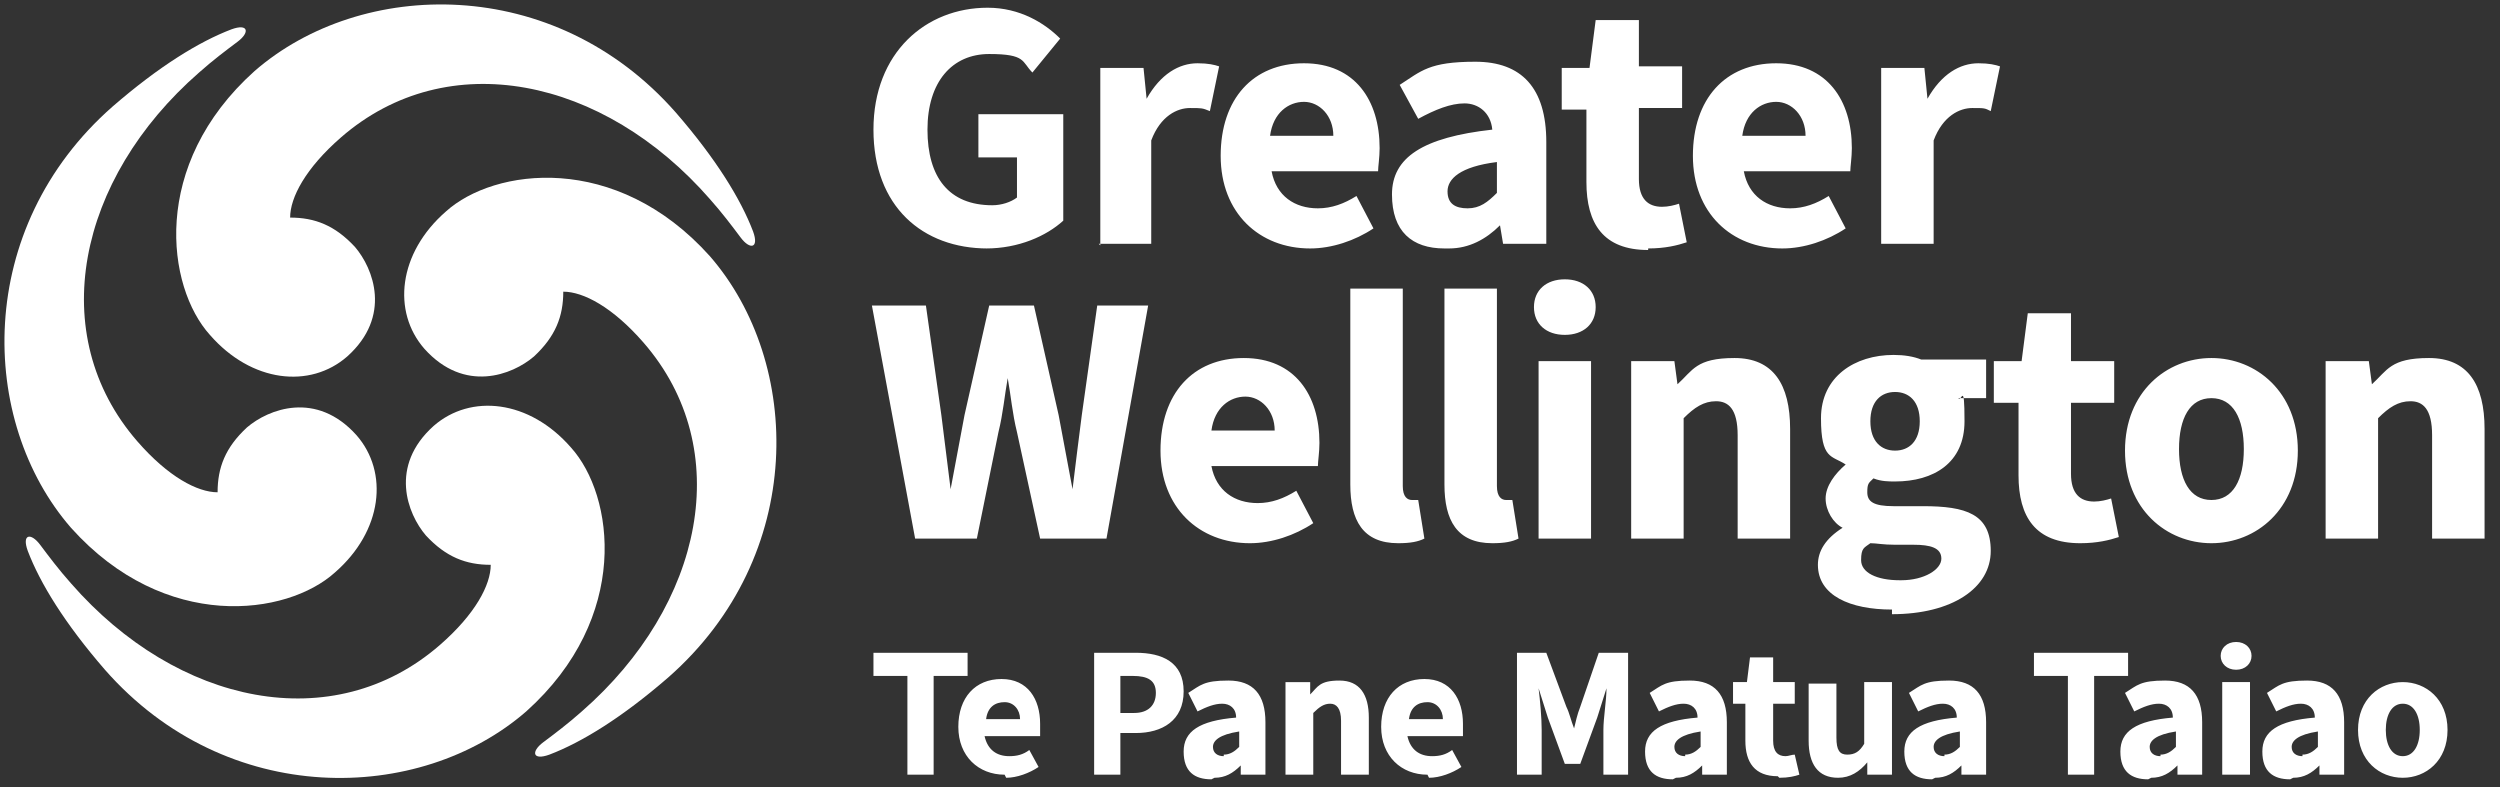
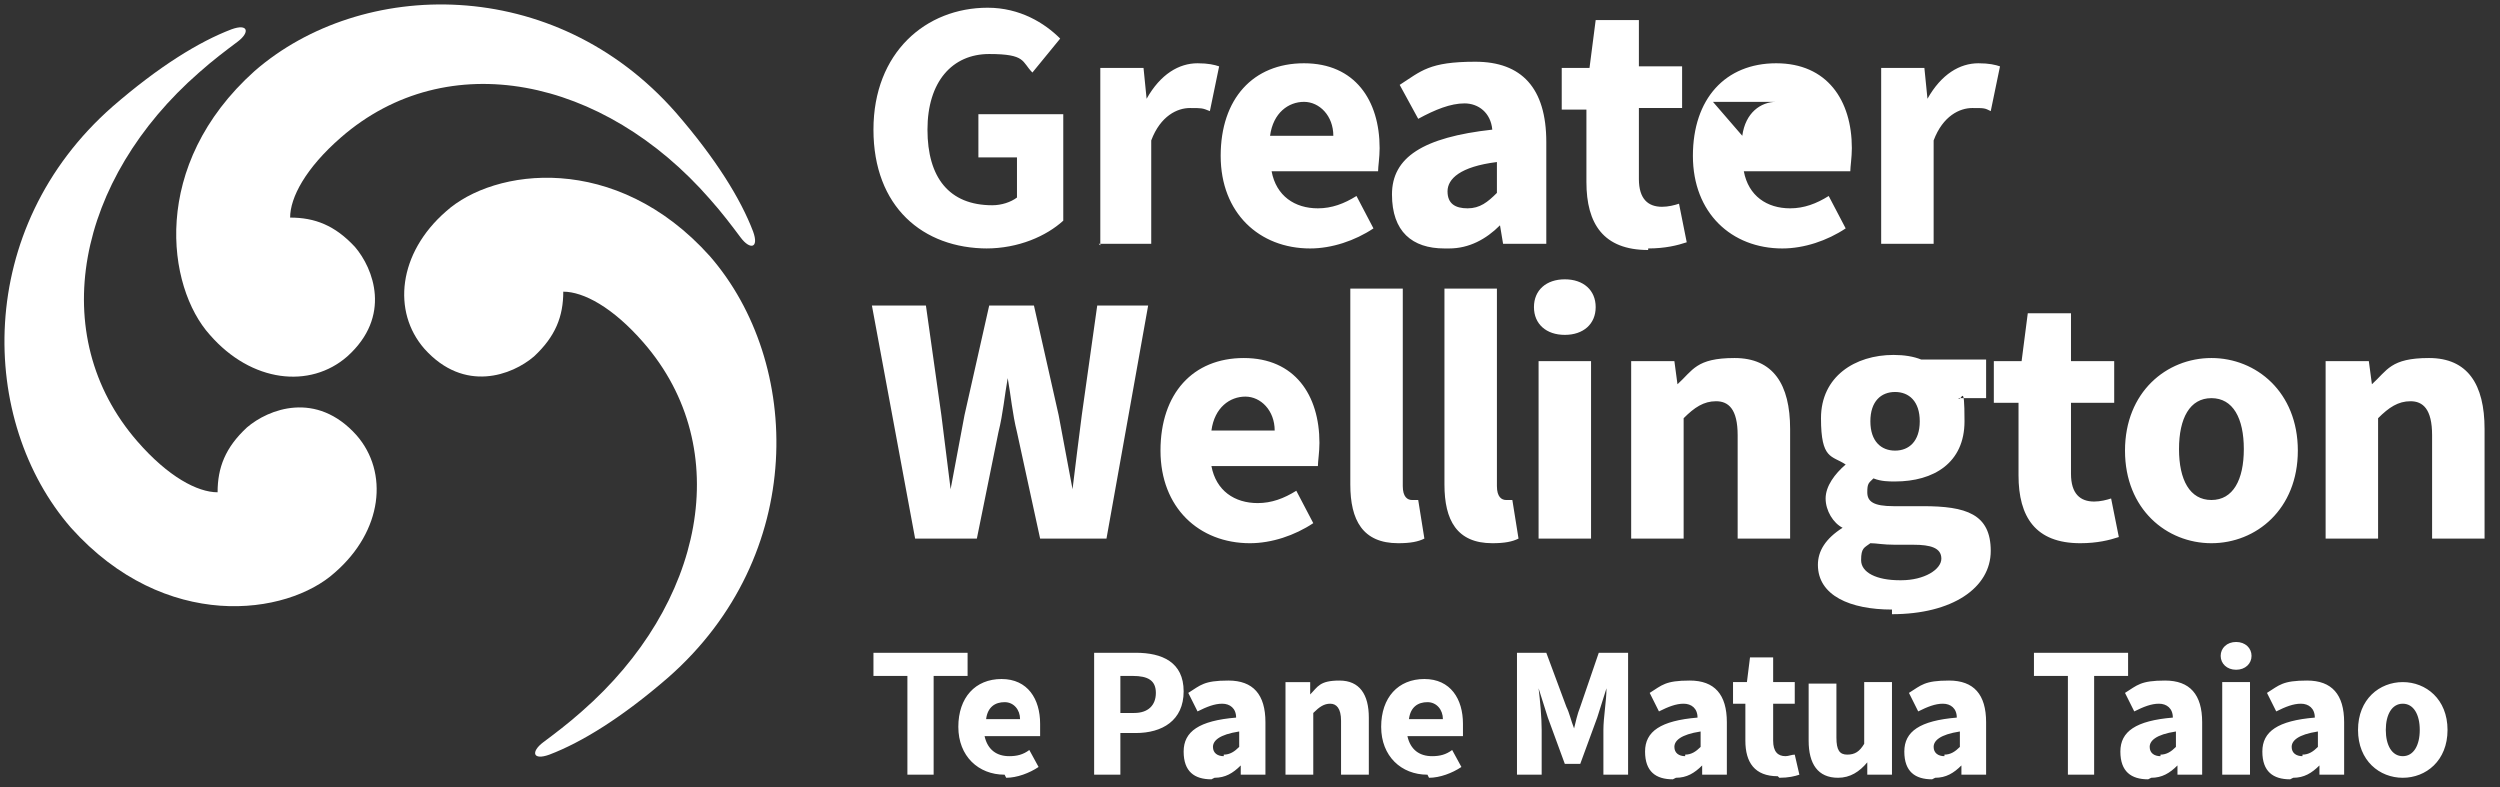
<svg xmlns="http://www.w3.org/2000/svg" id="Layer_1" data-name="Layer 1" version="1.1" viewBox="0 0 162 51">
  <rect x="0" y="0" width="162" height="51" fill="#333333" stroke="none" />
  <defs>
    <style>
      .cls-1 {
        fill: #fff;
        fill-rule: evenodd;
        stroke-width: 0px;
      }
    </style>
  </defs>
  <g id="Page-1">
    <g id="STYLEGUIDE-desktop">
      <g id="LOGO-Copy-2">
        <path id="Fill-1" class="cls-1" d="M27.5,22.6c-2.1-2.4-1.7-6.2,1.4-8.9,3.1-2.8,11-3.9,17.1,2.9,6,6.9,6.3,19.4-2.7,27.3-3,2.6-5.6,4.2-7.7,5-1.1.4-1.2-.2-.4-.8.8-.6,1.6-1.2,2.5-2,7.9-6.9,10-17,4-23.9-2-2.3-3.9-3.3-5.2-3.3,0,1.6-.5,2.9-1.9,4.2-1.4,1.2-4.5,2.4-7.1-.5" />
        <path id="Fill-3" class="cls-1" d="M22.5,23.1c-2.4,2.1-6.2,1.7-8.9-1.4-2.8-3.1-3.9-11,2.9-17.1,6.9-6,19.4-6.3,27.3,2.7,2.6,3,4.2,5.6,5,7.7.4,1.1-.2,1.2-.8.4-.6-.8-1.2-1.6-2-2.5-6.9-7.9-17-10-23.9-4-2.3,2-3.3,3.9-3.3,5.2,1.6,0,2.9.5,4.2,1.9,1.2,1.4,2.4,4.5-.5,7.1" />
-         <path id="Fill-5" class="cls-1" d="M28.1,27.6c2.4-2.1,6.2-1.7,8.9,1.4,2.8,3.1,3.9,11-2.9,17.1-6.9,6-19.4,6.3-27.3-2.7-2.6-3-4.2-5.6-5-7.7-.4-1.1.2-1.2.8-.4.6.8,1.2,1.6,2,2.5,6.9,7.9,17,10,23.9,4,2.3-2,3.3-3.9,3.3-5.2-1.6,0-2.9-.5-4.2-1.9-1.2-1.4-2.4-4.5.5-7.1" />
        <path id="Fill-7" class="cls-1" d="M23.1,28.2c2.1,2.4,1.7,6.2-1.4,8.9-3.1,2.8-11,3.9-17.1-2.9C-1.4,27.3-1.7,14.8,7.3,6.9c3-2.6,5.6-4.2,7.7-5,1.1-.4,1.2.2.4.8-.8.6-1.6,1.2-2.5,2-7.9,6.9-10,17-4,23.9,2,2.3,3.9,3.3,5.2,3.3,0-1.6.5-2.9,1.9-4.2,1.4-1.2,4.5-2.4,7.1.5" />
        <path id="Fill-9" class="cls-1" d="M59.1,34.9h4.2l1.4-6.9c.3-1.2.4-2.4.6-3.5h0c.2,1.1.3,2.3.6,3.5l1.5,6.9h4.3l2.7-15.1h-3.3l-1,7.1c-.2,1.6-.4,3.1-.6,4.8h0c-.3-1.6-.6-3.2-.9-4.8l-1.6-7.1h-2.9l-1.6,7.1c-.3,1.6-.6,3.2-.9,4.8h0c-.2-1.6-.4-3.2-.6-4.8l-1-7.1h-3.5l2.8,15.1ZM81,35.2c1.4,0,2.9-.5,4.1-1.3l-1.1-2.1c-.8.5-1.6.8-2.5.8-1.5,0-2.7-.8-3-2.4h6.9c0-.3.1-.9.1-1.5,0-3.1-1.6-5.5-4.9-5.5s-5.4,2.3-5.4,6,2.5,6,5.8,6ZM78.5,27.9c.2-1.5,1.2-2.2,2.2-2.2s1.9.9,1.9,2.2h-4.1ZM90.6,35.2c.8,0,1.3-.1,1.7-.3l-.4-2.5c-.2,0-.3,0-.4,0-.3,0-.6-.2-.6-.9v-12.8h-3.4v12.7c0,2.3.8,3.8,3.1,3.8ZM96.7,35.2c.8,0,1.3-.1,1.7-.3l-.4-2.5c-.2,0-.3,0-.4,0-.3,0-.6-.2-.6-.9v-12.8h-3.4v12.7c0,2.3.8,3.8,3.1,3.8ZM99.7,34.9h3.4v-11.5h-3.4v11.5ZM101.4,21.7c1.2,0,2-.7,2-1.8s-.8-1.8-2-1.8-2,.7-2,1.8.8,1.8,2,1.8ZM105.7,34.9h3.4v-7.8c.7-.7,1.3-1.1,2.1-1.1s1.4.5,1.4,2.2v6.7h3.4v-7.1c0-2.9-1.1-4.6-3.6-4.6s-2.7.8-3.7,1.7h0l-.2-1.5h-2.8v11.5ZM122.6,39.8c3.9,0,6.4-1.7,6.4-4.1s-1.6-2.9-4.4-2.9h-1.9c-1.3,0-1.7-.3-1.7-.9s.1-.6.4-.9c.5.2,1,.2,1.4.2,2.5,0,4.5-1.2,4.5-3.9s-.2-1.2-.4-1.5h1.8v-2.5h-4.2c-.5-.2-1.1-.3-1.8-.3-2.5,0-4.7,1.4-4.7,4.1s.7,2.4,1.6,3h0c-.7.6-1.3,1.4-1.3,2.2s.5,1.6,1.1,1.9h0c-1.1.7-1.6,1.5-1.6,2.4,0,2,2.1,2.9,4.8,2.9ZM122.8,29.2c-.9,0-1.6-.6-1.6-1.9s.7-1.9,1.6-1.9,1.6.6,1.6,1.9-.7,1.9-1.6,1.9ZM123.1,37.6c-1.5,0-2.5-.5-2.5-1.3s.2-.8.6-1.1c.4,0,.8.1,1.6.1h1.2c1.1,0,1.8.2,1.8.9s-1.1,1.4-2.6,1.4ZM134.8,35.2c1.1,0,1.9-.2,2.5-.4l-.5-2.5c-.3.1-.7.2-1.1.2-.9,0-1.5-.5-1.5-1.8v-4.6h2.8v-2.7h-2.8v-3.1h-2.8l-.4,3.1h-1.8v2.7h1.6v4.7c0,2.7,1.1,4.4,4,4.4ZM143.3,35.2c2.9,0,5.6-2.2,5.6-6s-2.7-6-5.6-6-5.6,2.2-5.6,6,2.7,6,5.6,6ZM143.3,32.4c-1.4,0-2.1-1.3-2.1-3.3s.7-3.3,2.1-3.3,2.1,1.3,2.1,3.3-.7,3.3-2.1,3.3ZM150.7,34.9h3.4v-7.8c.7-.7,1.3-1.1,2.1-1.1s1.4.5,1.4,2.2v6.7h3.4v-7.1c0-2.9-1.1-4.6-3.6-4.6s-2.7.8-3.7,1.7h0l-.2-1.5h-2.8v11.5Z" />
-         <path id="Fill-11" class="cls-1" d="M63.9,16.1c2.1,0,3.9-.8,5-1.8v-6.9h-5.5v2.8h2.5v2.6c-.4.3-1,.5-1.6.5-2.8,0-4.2-1.8-4.2-4.9s1.6-4.9,4-4.9,2.1.5,2.8,1.2l1.8-2.2c-1-1-2.6-2-4.7-2-4,0-7.4,2.9-7.4,7.9s3.2,7.7,7.4,7.7ZM71.2,15.8h3.4v-6.7c.6-1.6,1.7-2.1,2.5-2.1s.8,0,1.3.2l.6-2.9c-.3-.1-.7-.2-1.4-.2-1.2,0-2.4.7-3.3,2.3h0l-.2-2h-2.8v11.5ZM84.9,16.1c1.4,0,2.9-.5,4.1-1.3l-1.1-2.1c-.8.5-1.6.8-2.5.8-1.5,0-2.7-.8-3-2.4h6.9c0-.3.1-.9.1-1.5,0-3.1-1.6-5.5-4.9-5.5s-5.4,2.3-5.4,6,2.5,6,5.8,6ZM82.3,8.8c.2-1.5,1.2-2.2,2.2-2.2s1.9.9,1.9,2.2h-4.1ZM93.9,16.1c1.3,0,2.4-.6,3.3-1.5h0l.2,1.2h2.8v-6.6c0-3.5-1.6-5.2-4.6-5.2s-3.5.6-4.9,1.5l1.2,2.2c1.1-.6,2.1-1,3-1s1.7.6,1.8,1.7c-4.5.5-6.5,1.8-6.5,4.2s1.3,3.5,3.4,3.5ZM95.1,13.5c-.8,0-1.3-.3-1.3-1.1s.8-1.6,3.2-1.9v2c-.6.6-1.1,1-1.9,1ZM106.8,16.1c1.1,0,1.9-.2,2.5-.4l-.5-2.5c-.3.1-.7.2-1.1.2-.9,0-1.5-.5-1.5-1.8v-4.6h2.8v-2.7h-2.8V1.3h-2.8l-.4,3.1h-1.8v2.7h1.6v4.7c0,2.7,1.1,4.4,4,4.4ZM115.5,16.1c1.4,0,2.9-.5,4.1-1.3l-1.1-2.1c-.8.5-1.6.8-2.5.8-1.5,0-2.7-.8-3-2.4h6.9c0-.3.1-.9.1-1.5,0-3.1-1.6-5.5-4.9-5.5s-5.4,2.3-5.4,6,2.5,6,5.8,6ZM112.9,8.8c.2-1.5,1.2-2.2,2.2-2.2s1.9.9,1.9,2.2h-4.1ZM121.9,15.8h3.4v-6.7c.6-1.6,1.7-2.1,2.5-2.1s.8,0,1.2.2l.6-2.9c-.3-.1-.7-.2-1.4-.2-1.2,0-2.4.7-3.3,2.3h0l-.2-2h-2.8v11.5Z" />
+         <path id="Fill-11" class="cls-1" d="M63.9,16.1c2.1,0,3.9-.8,5-1.8v-6.9h-5.5v2.8h2.5v2.6c-.4.3-1,.5-1.6.5-2.8,0-4.2-1.8-4.2-4.9s1.6-4.9,4-4.9,2.1.5,2.8,1.2l1.8-2.2c-1-1-2.6-2-4.7-2-4,0-7.4,2.9-7.4,7.9s3.2,7.7,7.4,7.7ZM71.2,15.8h3.4v-6.7c.6-1.6,1.7-2.1,2.5-2.1s.8,0,1.3.2l.6-2.9c-.3-.1-.7-.2-1.4-.2-1.2,0-2.4.7-3.3,2.3h0l-.2-2h-2.8v11.5ZM84.9,16.1c1.4,0,2.9-.5,4.1-1.3l-1.1-2.1c-.8.5-1.6.8-2.5.8-1.5,0-2.7-.8-3-2.4h6.9c0-.3.1-.9.1-1.5,0-3.1-1.6-5.5-4.9-5.5s-5.4,2.3-5.4,6,2.5,6,5.8,6ZM82.3,8.8c.2-1.5,1.2-2.2,2.2-2.2s1.9.9,1.9,2.2h-4.1ZM93.9,16.1c1.3,0,2.4-.6,3.3-1.5h0l.2,1.2h2.8v-6.6c0-3.5-1.6-5.2-4.6-5.2s-3.5.6-4.9,1.5l1.2,2.2c1.1-.6,2.1-1,3-1s1.7.6,1.8,1.7c-4.5.5-6.5,1.8-6.5,4.2s1.3,3.5,3.4,3.5ZM95.1,13.5c-.8,0-1.3-.3-1.3-1.1s.8-1.6,3.2-1.9v2c-.6.6-1.1,1-1.9,1ZM106.8,16.1c1.1,0,1.9-.2,2.5-.4l-.5-2.5c-.3.1-.7.2-1.1.2-.9,0-1.5-.5-1.5-1.8v-4.6h2.8v-2.7h-2.8V1.3h-2.8l-.4,3.1h-1.8v2.7h1.6v4.7c0,2.7,1.1,4.4,4,4.4ZM115.5,16.1c1.4,0,2.9-.5,4.1-1.3l-1.1-2.1c-.8.5-1.6.8-2.5.8-1.5,0-2.7-.8-3-2.4h6.9c0-.3.1-.9.1-1.5,0-3.1-1.6-5.5-4.9-5.5s-5.4,2.3-5.4,6,2.5,6,5.8,6ZM112.9,8.8c.2-1.5,1.2-2.2,2.2-2.2h-4.1ZM121.9,15.8h3.4v-6.7c.6-1.6,1.7-2.1,2.5-2.1s.8,0,1.2.2l.6-2.9c-.3-.1-.7-.2-1.4-.2-1.2,0-2.4.7-3.3,2.3h0l-.2-2h-2.8v11.5Z" />
        <path id="Fill-13" class="cls-1" d="M58.7,50.2h1.8v-6.4h2.2v-1.5h-6.1v1.5h2.2v6.4ZM65.2,50.4c.7,0,1.5-.3,2.1-.7l-.6-1.1c-.4.3-.8.4-1.3.4-.8,0-1.4-.4-1.6-1.3h3.6c0-.1,0-.5,0-.8,0-1.6-.8-2.9-2.5-2.9s-2.8,1.2-2.8,3.1,1.3,3.1,3,3.1ZM63.9,46.6c.1-.8.6-1.1,1.2-1.1s1,.5,1,1.1h-2.2ZM70.8,50.2h1.8v-2.7h1c1.7,0,3.1-.8,3.1-2.7s-1.4-2.5-3.1-2.5h-2.7v7.9ZM72.6,46.2v-2.4h.8c1,0,1.5.3,1.5,1.1s-.5,1.3-1.4,1.3h-.9ZM78.7,50.4c.7,0,1.2-.3,1.7-.8h0v.6h1.6v-3.4c0-1.8-.8-2.7-2.4-2.7s-1.8.3-2.6.8l.6,1.2c.6-.3,1.1-.5,1.6-.5s.9.3.9.9c-2.4.2-3.4.9-3.4,2.2s.7,1.8,1.8,1.8ZM79.3,49c-.4,0-.7-.2-.7-.6s.4-.8,1.7-1v1c-.3.3-.6.5-1,.5ZM83.3,50.2h1.8v-4c.4-.4.7-.6,1.1-.6s.7.3.7,1.1v3.5h1.8v-3.7c0-1.5-.6-2.4-1.9-2.4s-1.4.4-1.9.9h0v-.8h-1.6v6ZM92.6,50.4c.7,0,1.5-.3,2.1-.7l-.6-1.1c-.4.3-.8.4-1.3.4-.8,0-1.4-.4-1.6-1.3h3.6c0-.1,0-.5,0-.8,0-1.6-.8-2.9-2.5-2.9s-2.8,1.2-2.8,3.1,1.3,3.1,3,3.1ZM91.3,46.6c.1-.8.6-1.1,1.2-1.1s1,.5,1,1.1h-2.2ZM98.3,50.2h1.6v-2.9c0-.8-.1-1.9-.2-2.7h0l.6,1.9,1.1,3h1l1.1-3,.6-1.9h0c0,.8-.2,1.9-.2,2.7v2.9h1.6v-7.9h-1.9l-1.2,3.5c-.2.5-.3,1-.4,1.4h0c-.2-.5-.3-1-.5-1.4l-1.3-3.5h-1.9v7.9ZM108.6,50.4c.7,0,1.2-.3,1.7-.8h0v.6h1.6v-3.4c0-1.8-.8-2.7-2.4-2.7s-1.8.3-2.6.8l.6,1.2c.6-.3,1.1-.5,1.6-.5s.9.3.9.9c-2.4.2-3.4.9-3.4,2.2s.7,1.8,1.8,1.8ZM109.2,49c-.4,0-.7-.2-.7-.6s.4-.8,1.7-1v1c-.3.3-.6.5-1,.5ZM115.3,50.4c.6,0,1-.1,1.3-.2l-.3-1.3c-.2,0-.4.1-.6.1-.5,0-.8-.3-.8-1v-2.4h1.4v-1.4h-1.4v-1.6h-1.5l-.2,1.6h-.9v1.4h.8v2.4c0,1.4.6,2.3,2.1,2.3ZM119.1,50.4c.8,0,1.4-.4,1.9-1h0v.8h1.6v-6h-1.8v4c-.3.5-.6.7-1.1.7s-.7-.3-.7-1.1v-3.5h-1.8v3.7c0,1.5.6,2.4,1.9,2.4ZM125.4,50.4c.7,0,1.2-.3,1.7-.8h0v.6h1.6v-3.4c0-1.8-.8-2.7-2.4-2.7s-1.8.3-2.6.8l.6,1.2c.6-.3,1.1-.5,1.6-.5s.9.3.9.9c-2.4.2-3.4.9-3.4,2.2s.7,1.8,1.8,1.8ZM126,49c-.4,0-.7-.2-.7-.6s.4-.8,1.7-1v1c-.3.3-.6.5-1,.5ZM133.9,50.2h1.8v-6.4h2.2v-1.5h-6.1v1.5h2.2v6.4ZM139.4,50.4c.7,0,1.2-.3,1.7-.8h0v.6h1.6v-3.4c0-1.8-.8-2.7-2.4-2.7s-1.8.3-2.6.8l.6,1.2c.6-.3,1.1-.5,1.6-.5s.9.3.9.9c-2.4.2-3.4.9-3.4,2.2s.7,1.8,1.8,1.8ZM140,49c-.4,0-.7-.2-.7-.6s.4-.8,1.7-1v1c-.3.3-.6.5-1,.5ZM144,50.2h1.8v-6h-1.8v6ZM144.9,43.4c.6,0,1-.4,1-.9s-.4-.9-1-.9-1,.4-1,.9.4.9,1,.9ZM148.6,50.4c.7,0,1.2-.3,1.7-.8h0v.6h1.6v-3.4c0-1.8-.8-2.7-2.4-2.7s-1.8.3-2.6.8l.6,1.2c.6-.3,1.1-.5,1.6-.5s.9.3.9.9c-2.4.2-3.4.9-3.4,2.2s.7,1.8,1.8,1.8ZM149.2,49c-.4,0-.7-.2-.7-.6s.4-.8,1.7-1v1c-.3.3-.6.5-1,.5ZM155.7,50.4c1.5,0,2.9-1.1,2.9-3.1s-1.4-3.1-2.9-3.1-2.9,1.1-2.9,3.1,1.4,3.1,2.9,3.1ZM155.7,49c-.7,0-1.1-.7-1.1-1.7s.4-1.7,1.1-1.7,1.1.7,1.1,1.7-.4,1.7-1.1,1.7Z" />
      </g>
    </g>
  </g>
</svg>